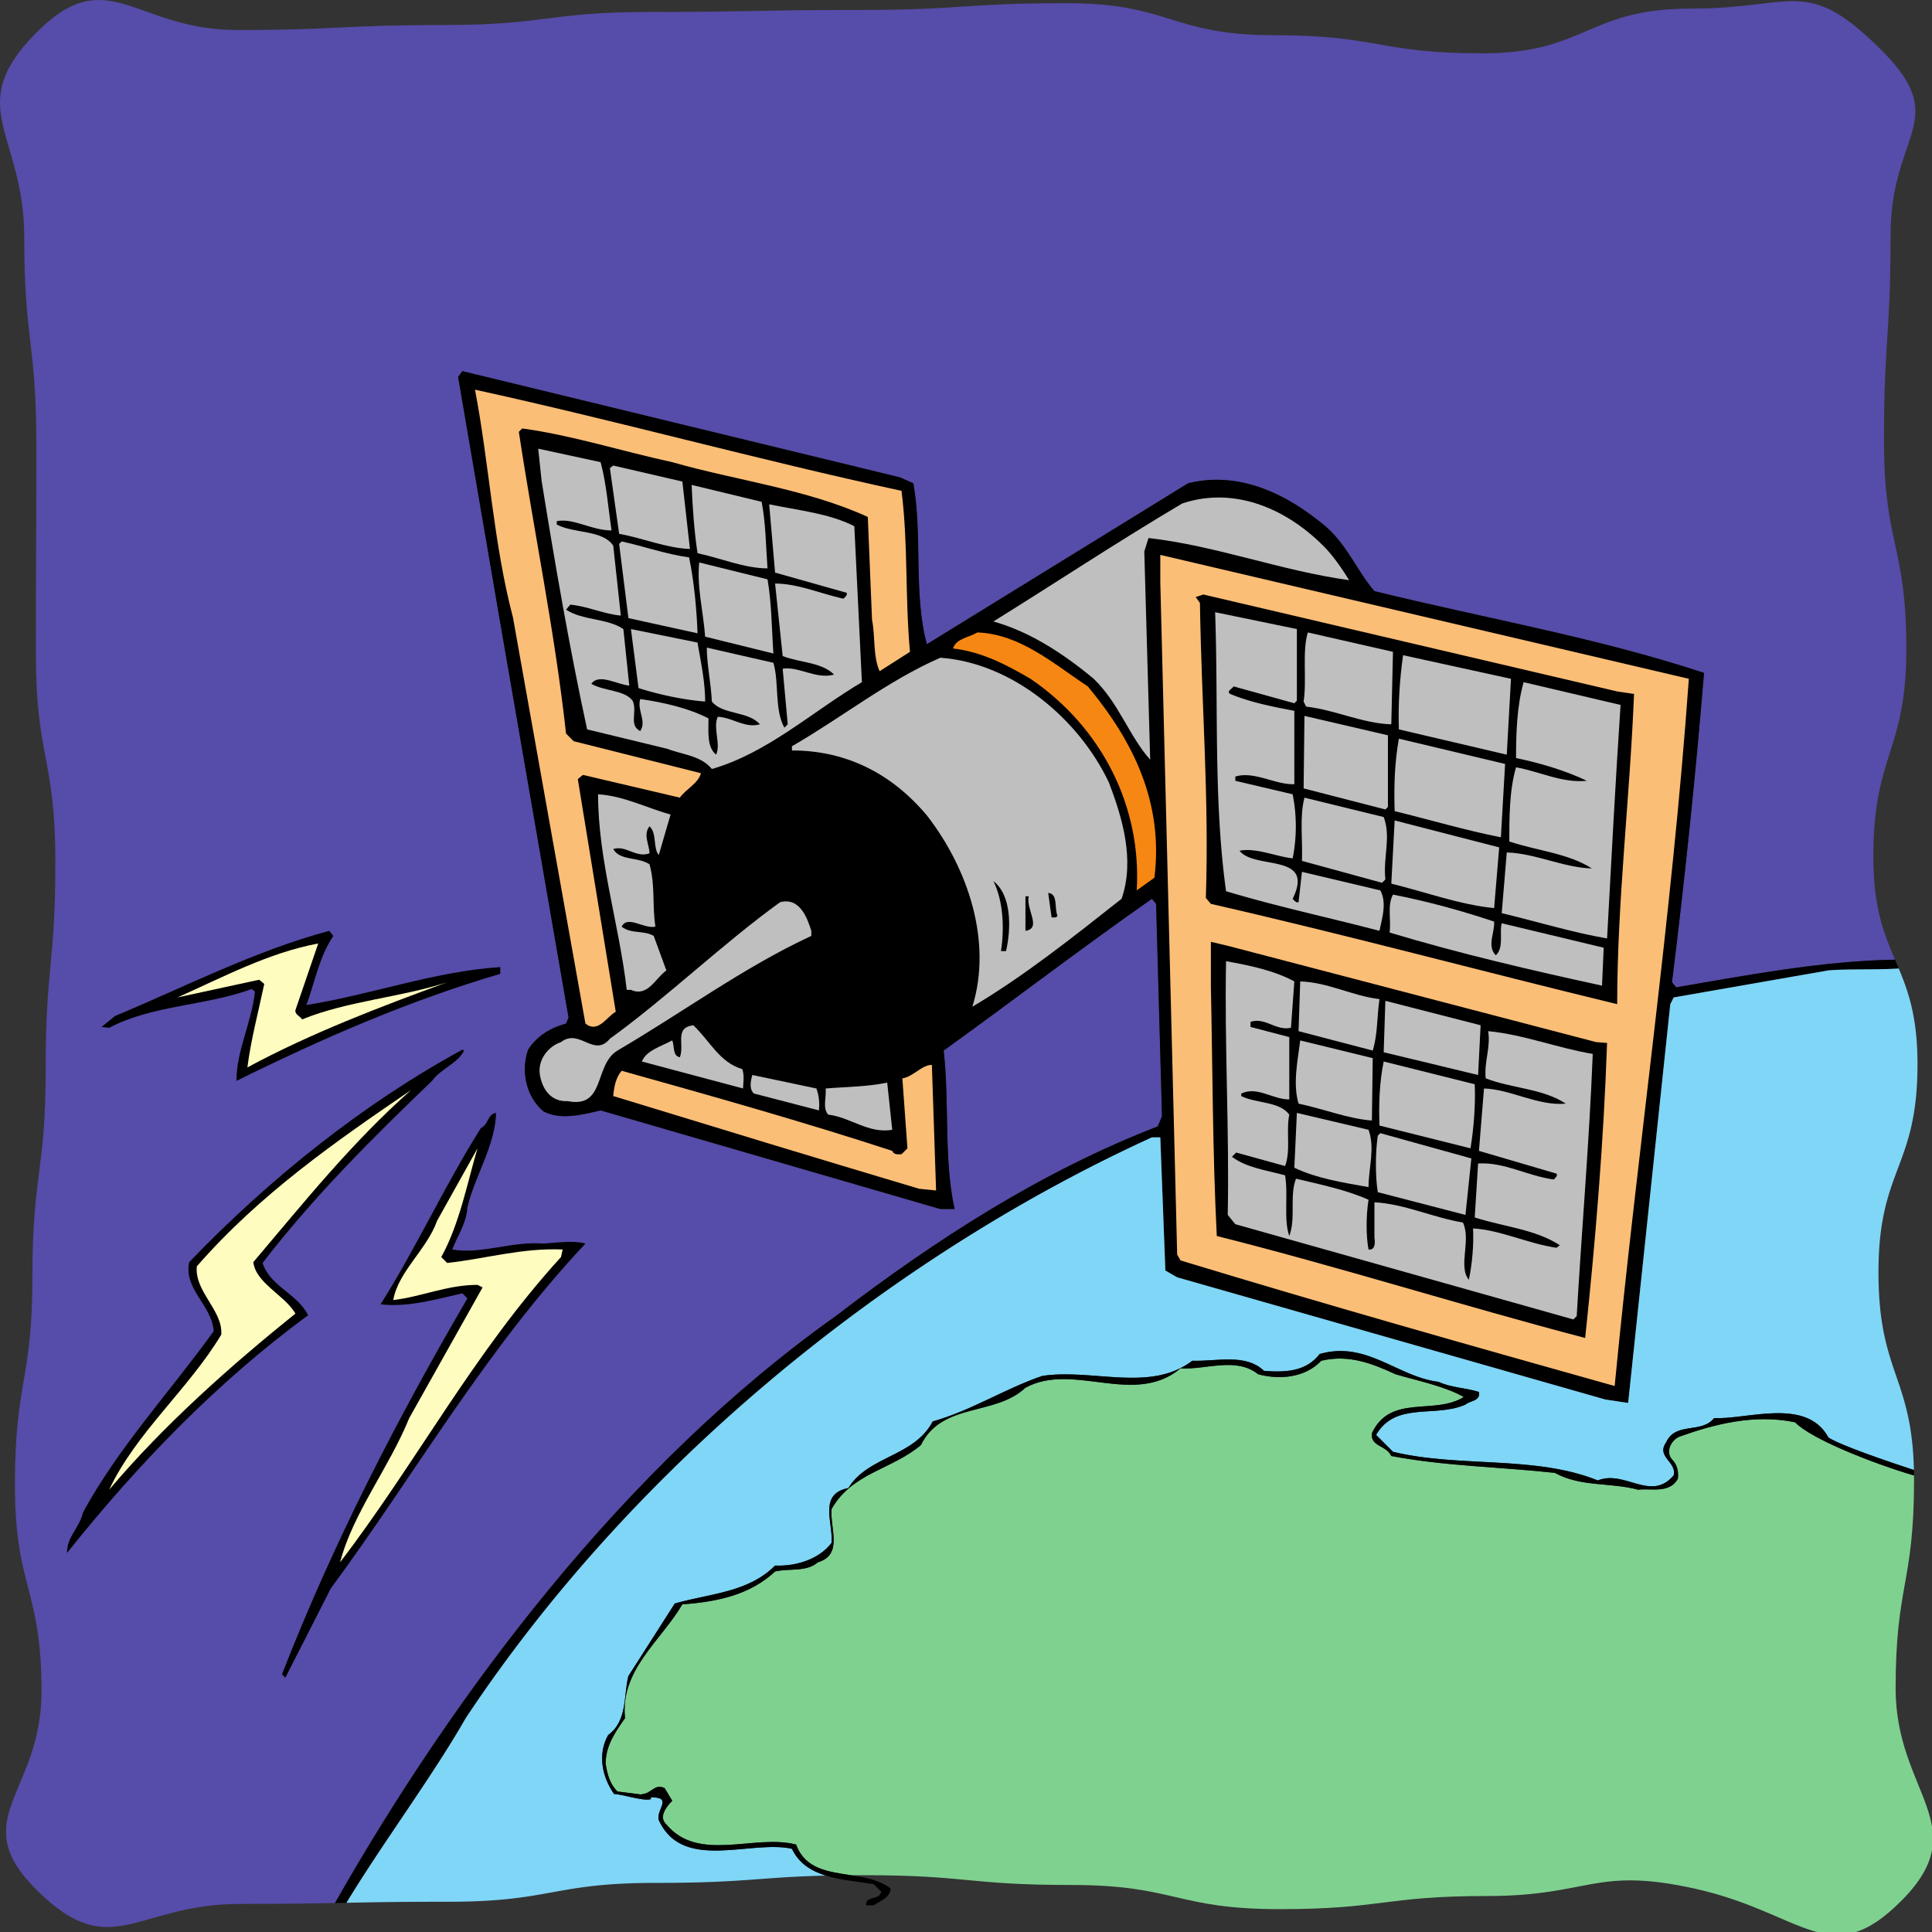
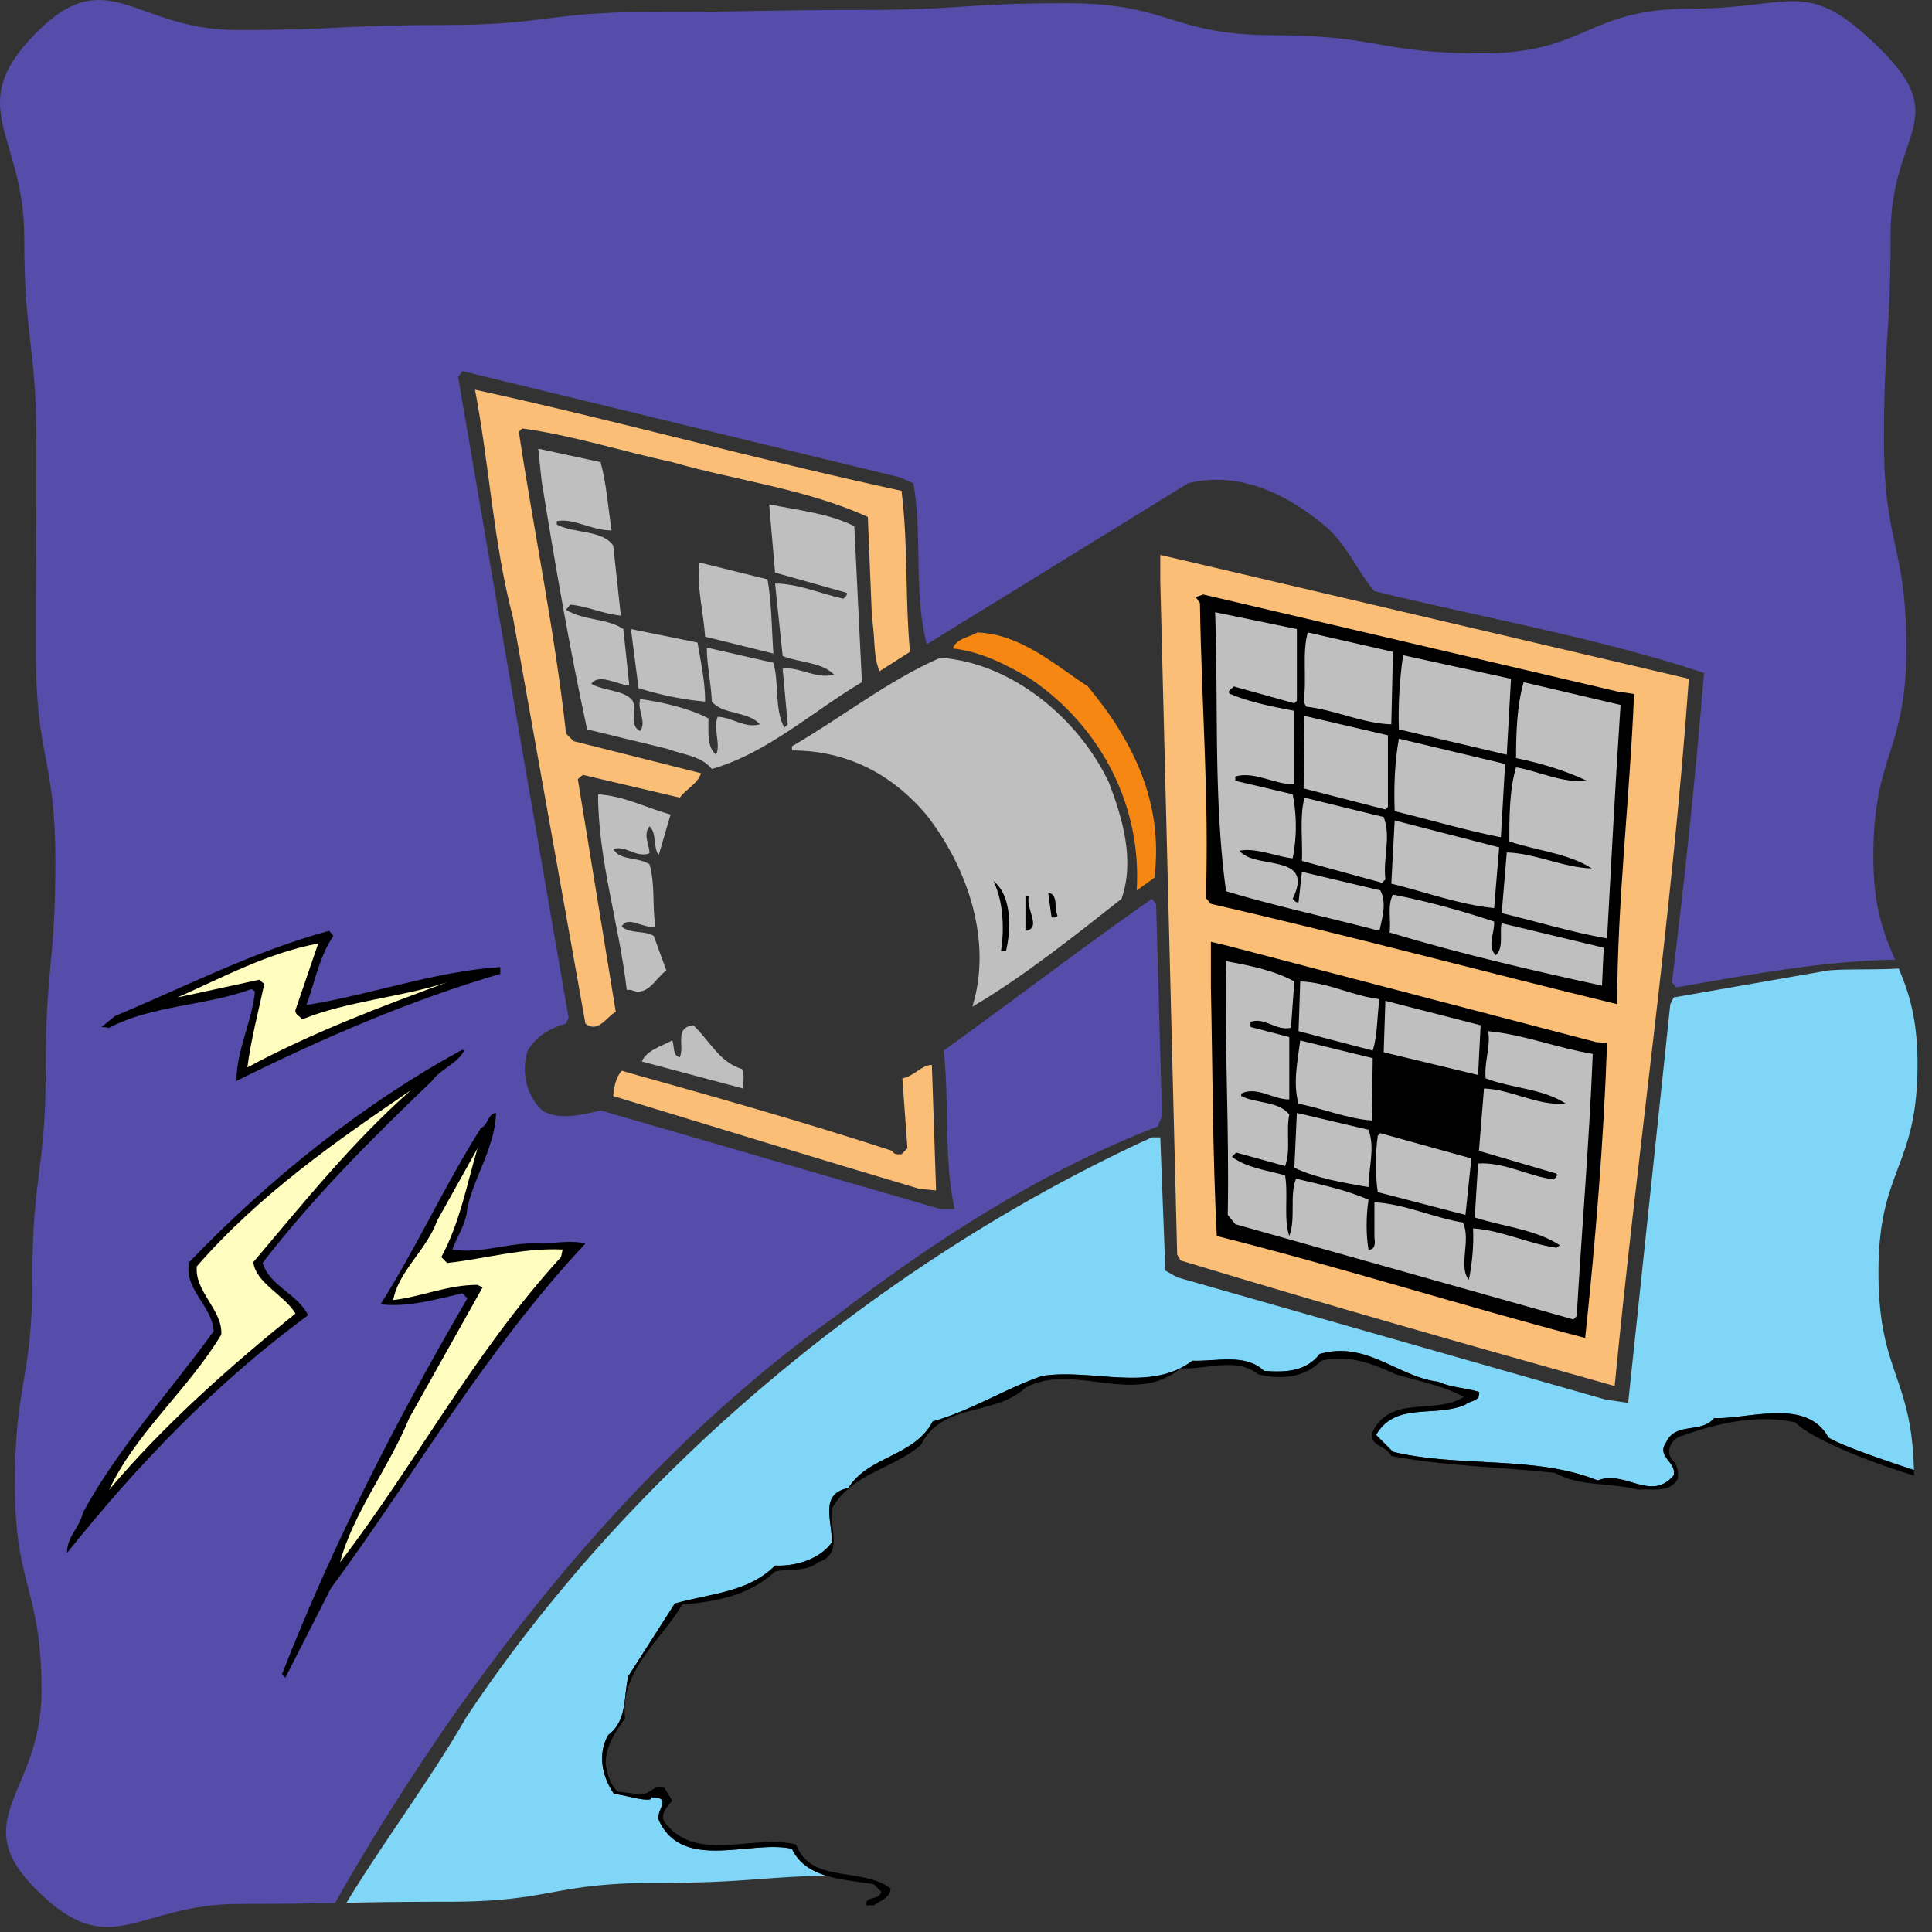
<svg xmlns="http://www.w3.org/2000/svg" width="422.46" height="422.535">
  <rect width="100%" height="100%" fill="#333333" stroke="none" />
  <defs>
    <clipPath id="a">
-       <path d="M131 297h290.89v125.531H131Zm0 0" />
-     </clipPath>
+       </clipPath>
  </defs>
  <path fill="#564ca9" d="M182.757 287.778c22.117-16.957 45.156-31.703 70.41-41.473l.922-2.211-1.29-46.45-.921-1.105c-15.3 10.692-30.414 22.305-45.531 33.18 1.293 11.426 0 24.145 2.398 34.652h-3.133l-74.281-21.566c-3.871.922-8.848 2.21-12.535.184-3.688-3.133-4.977-8.664-3.32-13.457 2.03-3.133 4.98-4.793 8.296-5.715l.555-1.29-15.117-87.367-9.031-52.718.922-1.29 95.664 23.223 2.949 1.293c2.027 11.242 0 24.328 2.95 35.203l57.14-35.203c11.242-2.765 21.75 2.395 30.226 9.582 4.61 4.059 6.82 9.77 10.508 14.012 23.961 5.898 48.66 10.137 72.07 17.879-1.843 22.488-4.238 45.344-7.004 67.644l.918 1.11c14.348-2.45 31.774-5.809 47.856-6.047-2.387-5.602-4.742-11.266-4.742-22.465 0-22.773 7.215-22.773 7.215-45.543 0-22.691-4.891-22.691-4.891-45.379 0-22.59 1.445-22.59 1.445-45.183 0-22.403 13.625-24.926-2.332-40.653-16.183-15.957-18.629-8.738-41.355-8.738-22.781 0-22.781 9.773-45.563 9.773-22.734 0-22.734-3.957-45.468-3.957-22.727 0-22.727-7.007-45.454-7.007-22.671 0-22.671 1.484-45.343 1.484-22.77 0-22.77.434-45.543.434-22.688 0-22.688 2.859-45.375 2.859-22.594 0-22.594 1.09-45.184 1.09-22.406 0-28.258-15.235-43.984.719-15.957 16.183-2.5 21.914-2.5 44.64 0 22.781 2.648 22.781 2.648 45.563 0 22.734-.105 22.734-.105 45.468 0 22.727 4.257 22.727 4.257 45.454 0 22.671-2.117 22.671-2.117 45.343 0 22.77-2.906 22.77-2.906 45.543 0 22.688-3.82 22.688-3.82 45.375 0 22.594 5.82 22.594 5.82 45.184 0 22.406-16.86 27.863-.902 43.594 16.183 15.953 21.527 2.875 44.25 2.875 10.09 0 15.71-.094 20.82-.196 26.277-46.203 63.45-95.652 109.508-128.347" />
-   <path d="M251.878 248.703h1.84l1.11 29.122 2.577 1.476 93.637 26.727 4.977.738 9.214-87.188.739-1.472 33.73-5.899c3.945-.382 10.297-.097 15.488-.43-.27-.648-.543-1.288-.812-1.93-16.082.24-33.508 3.599-47.856 6.048l-.918-1.11c2.766-22.3 5.16-45.156 7.004-67.644-23.41-7.742-48.109-11.98-72.07-17.879-3.687-4.242-5.898-9.953-10.508-14.012-8.476-7.187-18.984-12.347-30.226-9.582l-57.14 35.203c-2.95-10.875-.923-23.96-2.95-35.203l-2.95-1.293-95.663-23.222-.922 1.289 9.03 52.718 15.118 87.368-.555 1.289c-3.316.922-6.265 2.582-8.296 5.715-1.657 4.793-.368 10.324 3.32 13.457 3.687 2.027 8.664.738 12.535-.184l74.281 21.566h3.133c-2.398-10.507-1.105-23.226-2.398-34.652 15.117-10.875 30.23-22.488 45.53-33.18l.923 1.106 1.289 46.449-.922 2.211c-25.254 9.77-48.293 24.516-70.41 41.473-46.059 32.695-83.23 82.144-109.508 128.347.848-.02 1.676-.035 2.512-.05 7.879-13.016 18.761-27.57 26.078-40.376 36.68-55.296 92.715-100.824 150.039-126.996" />
  <path fill="#fbbe76" d="M197.132 107.328c1.476 11.793.738 22.856 1.844 35.204l-6.637 4.238c-1.473-3.317-.922-7.555-1.656-11.242l-.922-22.489c-13.274-6.082-28.57-7.925-42.766-11.98-11.058-2.395-21.933-5.899-32.808-7.371l-.735.738c3.317 21.934 7.926 44.05 10.32 65.984l1.66 1.66 27.833 7.005c-.555 2.21-3.317 3.503-4.61 5.343-7.004-1.656-14.191-3.316-21.195-4.976l-1.11.922 8.297 50.875c-2.027 1.105-3.87 4.793-6.636 2.578l-15.852-88.84c-4.238-16.04-5.16-33.363-8.293-49.77 31.149 6.82 61.746 15.301 93.266 22.121" />
  <path fill="#bfbfbf" d="M131.331 101.059c1.29 4.793 1.656 9.953 2.395 14.93-4.426 0-8.293-2.762-11.98-2.028v.739c3.87 2.027 9.952 1.105 12.347 4.609l1.66 15.297c-3.871-.367-7.188-2.028-11.059-2.395l-.922 1.106c3.688 2.394 9.032 1.843 12.536 4.238l1.289 12.352c-2.582-.184-6.637-2.766-8.297-.372 2.953 1.66 7.191 1.293 9.035 3.688 1.105 2.394-.922 5.344 1.656 6.637 1.477-2.215-.734-4.426 0-7.004 5.164.734 10.692 2.027 14.93 4.238 0 2.95-.367 6.266 1.66 7.926 1.106-2.211-.738-5.899.371-8.293 3.317.183 5.895 2.578 9.215 1.656-2.582-2.95-8.11-2.027-10.508-4.976-.183-4.055-1.105-8.11-1.105-11.797l14.562 3.32c1.29 4.422.184 10.137 2.395 14.191l.738-.738-1.105-12.164c3.5-.555 7.37 2.395 11.242 1.29-2.766-2.767-7.555-2.579-11.242-4.056l-1.66-15.851c4.976 0 9.953 2.21 14.93 3.316.37-.367.92-.734.737-1.289l-15.668-4.422-1.289-14.93c6.266 1.29 13.27 2.028 18.618 4.79l1.656 34.101c-10.875 6.45-20.64 15.485-32.809 18.985-2.394-2.95-6.45-3.133-9.77-4.422l-17.507-4.242c-3.871-17.88-7.004-36.125-9.957-54.375l-.735-7.004 13.641 2.949" />
-   <path fill="#bfbfbf" d="M150.866 120.043c-5.16-.183-10.32-2.394-15.48-3.316l-2.028-14.375.735-.555 15.117 3.504 1.656 14.742m15.668-10.32c.922 4.61.922 9.586 1.293 14.562-4.98 0-10.14-2.214-15.3-3.32-.739-4.789-1.106-10.32-1.29-14.93l15.297 3.688m128.473 17.141c-14.746-2.028-29.121-7.555-43.867-9.215l-.922 2.949 1.289 45.527c-4.61-5.16-6.82-12.347-12.348-17.695-6.637-5.527-14.012-10.32-21.937-12.535 13.64-8.477 27.28-17.508 41.289-25.805 11.613-3.867 23.226 1.293 31.52 9.953 1.843 2.028 3.503 4.426 4.976 6.82m-144.324-4.976c1.105 5.348 1.66 11.43 1.843 16.59l-15.113-3.317-2.027-16.222.55-.551c4.977 1.105 9.586 2.766 14.747 3.5" />
  <path fill="#fbbe76" d="M369.288 148.43c-3.684 51.98-11.242 103.039-16.219 154.648-31.52-8.847-63.406-17.878-94.925-27.464l-.739-1.29-3.687-147.09v-5.898l115.57 27.094" />
  <path fill="#bfbfbf" d="M167.827 126.68c.918 5.16.918 11.059 1.29 16.223l-14.93-3.688c-.372-5.348-1.844-10.875-1.293-16.223l14.933 3.688" />
  <path d="M357.308 151.746c-.922 22.86-3.684 45.348-3.684 67.832-29.676-7.187-58.984-15.113-88.844-21.933l-1.105-1.29c.734-21.937-.922-41.655-1.293-64.515l-.922-1.289 1.66-.555 90.504 21.2 3.684.55" />
  <path fill="#bfbfbf" d="m283.581 153.223-.555.555-13.27-3.688c-.37.555-1.66 1.106-.737 1.656 4.421 1.844 9.214 2.766 14.007 3.688v16.039c-4.054.184-8.847-2.95-12.902-1.66v.922l12.535 2.949a35.82 35.82 0 0 1 0 14.008c-3.504-.367-8.11-2.399-11.613-1.66 3.316 4.242 16.59.37 11.613 10.507.367.368.735.922 1.29.739l.738-6.637 17.14 4.055c1.477 2.765.371 6.082-.183 8.847-11.247-2.949-22.489-5.343-33.547-8.664-2.766-19.906-1.66-41.101-2.395-61.012l17.879 3.688v15.668m-131.055-12.719c.739 4.426 1.66 8.48 1.66 12.903-4.609-.368-9.953-1.473-14.562-2.95l-1.66-12.902 14.562 2.95" />
  <path fill="#f68712" d="M237.866 150.09c9.957 11.98 16.59 25.438 14.563 41.84l-3.871 2.766c1.105-18.246-7.555-35.575-23.223-46.266-5.348-3.133-10.691-5.898-16.957-6.637.734-2.21 3.5-2.394 5.344-3.5 9.402.367 16.59 6.82 24.144 11.797" />
  <path fill="#bfbfbf" d="M304.226 158.383c-6.27-.183-12.168-3.133-18.618-3.871l-.554-1.105c.738-4.793-.367-10.875.922-15.114l18.617 4.239-.367 15.851m25.25 6.637-23.594-5.531c-.184-5.344.183-11.059.922-16.22l23.593 5.161-.921 16.59m-87 6.082c2.949 7.742 5.714 16.957 2.765 25.437-10.508 8.293-21.383 16.957-32.625 23.594 4.422-14.195-.922-30.23-9.953-41.844-7.742-9.214-17.695-14.191-29.492-14.191v-.922c10.875-6.266 21.012-14.375 32.441-19.351 15.668 1.105 30.227 13.269 36.864 27.277m111.882-16.957c-1.105 16.59-2.027 34.097-2.949 51.058-7.555-1.293-15.297-3.687-23.039-5.53l1.106-13.27c6.27.183 12.351 3.316 18.617 3.5-5.16-3.317-11.98-3.871-18.063-5.899 0-5.16 0-11.242 1.473-16.219 5.16.922 10.137 3.5 15.484 2.95-4.61-2.211-10.136-3.871-15.484-4.977 0-5.348.184-11.43 1.66-16.59l21.195 4.977m-50.871 22.305-.554.55-17.88-4.605.184-15.856 18.25 4.243v15.668m24.7 6.632c-7.56-1.472-15.668-3.867-23.227-5.715-.184-5.527 0-10.687.922-15.847l23.226 5.527-.921 16.035m-181.559-4.976-2.582 8.847c-1.29-1.472-.367-4.793-2.027-6.265-1.473 1.844 0 4.054 0 5.898-2.946 1.106-5.16-1.844-7.926-.922 1.476 2.578 5.347 1.66 7.926 3.317 1.293 4.61.554 8.847 1.293 13.64-2.583.555-6.086-2.582-7.375 0 2.027 1.66 4.792.739 7.003 2.028l2.766 7.558c-2.394 1.657-4.055 5.899-7.742 4.239h-.922c-1.656-14.38-6.266-28.387-6.266-42.762 5.715.367 10.508 2.95 15.852 4.422m155.937.554c1.66 4.422-.183 8.848.368 13.641l-.735.734-17.511-4.793c.183-4.605-.555-9.582.55-13.824l17.328 4.242m24.145 19.907c-7.555-.739-14.93-3.504-22.484-5.344l.734-13.824 22.855 5.894-1.105 13.274" />
  <path d="M219.987 207.969h-1.105c.738-4.793.555-10.875-1.66-15.3 4.058 3.132 3.87 10.507 2.765 15.3m11.246-7.742c-.183.55-.921.367-1.293.367l-.734-5.348c2.211.188 1.29 3.32 2.027 4.98" />
  <path fill="#bfbfbf" d="M326.71 201.516c.184 2.394-1.656 5.344.371 7.371 1.844-1.656.734-5.16 1.29-7.004l22.304 5.348-.371 8.293c-15.297-3.317-31.149-7.004-46.45-11.614.372-2.761-.55-5.898.739-8.293 7.554 1.477 14.93 3.5 22.117 5.899" />
  <path d="M224.964 195.985c-.735 2.765 2.95 7.004-.735 7.558v-7.558h.735" />
-   <path fill="#bfbfbf" d="M177.41 203.543v1.106c-14.747 6.82-28.2 16.773-42.395 25.07-5.16 3.133-2.578 12.715-10.875 11.059-3.684.183-5.528-2.582-6.082-5.715-.551-3.32 1.843-6.27 4.609-7.192 4.055-3.132 7.187 3.504 10.691-.734 12.72-9.219 24.7-20.828 37.23-29.86 4.243-1.109 5.9 3.317 6.821 6.266" />
+   <path fill="#bfbfbf" d="M177.41 203.543v1.106" />
  <path d="M72.897 204.649c-3.132 4.61-4.054 10.136-5.898 15.113 14.012-2.21 28.02-7.371 42.395-8.293v1.473c-20.09 5.902-39.075 14.195-57.692 23.41 0-6.633 3.317-12.719 4.055-19.54l-.738-.55c-9.954 3.688-21.75 3.5-31.149 8.477l-1.66-.184 2.95-2.395c15.484-6.453 30.413-14.191 46.816-18.617l.921 1.106m276.118 23.222 2.394.188c-.734 21.562-2.578 43.683-4.789 64.512-26.73-7.004-53.457-15.48-80.55-22.301-.923-17.88-.923-37.418-1.29-54.375v-9.957l3.867.922 80.368 21.011" />
  <path fill="#fffcbf" d="M64.604 220.867c-.183.922.922 1.293 1.477 2.032 9.953-4.055 21.563-4.793 31.703-8.114-14.562 5.348-29.676 11.063-43.687 18.618.738-5.899 2.398-12.164 3.687-18.246l-1.105-.922-17.88 3.87c9.954-4.425 19.907-9.769 30.782-11.796l-4.977 14.558" />
  <path fill="#bfbfbf" d="m283.026 214.602-.738 10.137c-3.316.738-5.71-2.395-8.848-1.29v1.106l8.48 2.215v13.637c-3.687 0-7.003-2.95-10.507-1.29v.551c3.32 1.66 8.297 1.11 10.508 4.059-.738 3.5.367 7.926-.922 11.242l-10.691-2.95-.922.923c3.133 2.398 7.558 2.949 11.613 4.054.738 4.239-.367 9.586.922 13.274 1.473-3.871 0-8.852 1.473-12.535 5.347 1.289 10.875 2.394 15.855 4.609-.555 3.5-.555 7.926 0 10.875 1.473.184 1.473-1.477 1.29-2.582v-7.742c6.636.37 12.718 3.32 19.35 4.426 1.844 3.867-1.105 9.582 1.294 12.53.738-3.5 1.105-7.741.921-11.241 6.083.367 11.98 3.316 18.247 4.238l.738-.555c-5.344-3.5-12.348-4.054-18.617-6.078l.738-11.8c5.715-.368 10.875 2.765 16.59 3.503.183-.367.918-.738.55-1.289l-16.956-4.976 1.105-13.641c5.898.184 11.797 3.871 17.879 3.316-4.977-3.316-11.797-3.316-17.508-5.527-.371-3.687 1.106-6.637.55-10.324 7.743.738 15.114 3.687 22.856 4.976-.738 18.985-2.394 38.157-3.504 57.325l-.734.738-73.914-20.828-1.66-2.028c.37-18.617-.735-37.234-.367-55.48 5.16.922 10.507 2.027 14.93 4.422" />
  <path fill="#bfbfbf" d="M301.644 218.473c-.555 3.687-.372 7.742-1.477 11.246l-16.219-4.242.367-10.875c6.082.183 11.247 3.133 17.329 3.871m21.566 16.59-20.645-4.977.368-11.242 20.828 5.344-.551 10.875m-160.914-1.289c.55 1.289.183 3.316.183 4.238l-22.117-5.898c.922-2.395 4.239-3.32 6.633-4.61.555 1.29 0 3.32 1.66 3.688 1.106-2.766-1.289-6.453 2.95-7.004 3.687 3.5 5.714 8.11 10.69 9.586m137.688 11.242c-5.16-.367-10.691-2.582-16.035-3.688-1.289-4.421-.183-9.398.367-13.824l15.852 3.871-.184 13.64" />
  <path d="M101.468 229.719c-1.29 2.762-4.977 3.871-7.004 6.633-13.27 12.719-25.988 25.437-37.047 39.812 1.656 5.164 7.555 6.637 9.953 11.43-20.09 14.746-37.418 32.809-52.715 51.98 0-3.687 2.578-5.164 3.5-8.847 7.559-14.008 18.985-26.36 28.57-39.629-.367-5.715-6.636-9.219-5.347-15.117 17.695-18.43 38.34-34.836 59.723-46.45l.367.188" />
-   <path fill="#bfbfbf" d="M322.472 237.09c.183 4.422-.184 9.399-.922 14.008l-19.906-4.977c-.184-4.609 0-9.586.921-14.007l19.907 4.976" />
  <path fill="#fbbe76" d="m204.69 260.313-3.687-.367c-22.3-6.637-44.606-13.457-66.91-20.278.187-2.023.554-4.054 1.844-5.527 19.722 5.527 40 11.242 59.167 17.512.368.922 1.29.738 2.028.738l1.293-1.293-1.11-15.297c2.399-.371 4.243-2.95 6.454-2.95l.921 27.462" />
-   <path fill="#bfbfbf" d="M178.515 238.012c.554 1.473.738 3.133.554 4.793l-14.191-3.688c-1.11-.921-.738-2.765-.371-4.054l14.008 2.949m16.589 9.031c-5.16.922-9.214-2.765-14.007-3.316-1.29-1.477-.368-3.688-.555-5.715 4.426-.367 9.219-.367 13.457-1.289l1.105 10.32" />
  <path fill="#fffcbf" d="M89.858 238.38c-12.902 11.429-23.226 24.331-34.468 37.6.55 4.61 6.82 7.188 9.214 11.247-14.19 11.426-28.753 24.328-40.734 38.523 5.899-12.535 17.324-21.937 24.516-33.918.367-5.343-5.899-9.398-5.348-14.93 13.824-15.85 30.598-27.464 46.82-38.523" />
  <path d="M108.472 243.356c-.184 7.187-4.606 13.64-6.266 20.644-.184 3.504-2.21 6.27-3.316 9.219 6.449 1.106 12.902-1.844 19.906-1.293 2.95-.184 6.637-.738 9.215 0-22.117 23.594-37.047 50.137-55.664 75.387l-9.953 19.539-.739-.735c11.059-28.386 25.067-55.667 40.551-82.21l-1.105-1.106c-5.715 1.293-11.98 3.133-17.88 2.399 7.926-12.536 14.008-25.993 21.934-38.524 1.66-.738 1.477-3.137 3.317-3.32" />
  <path fill="#bfbfbf" d="M299.249 247.043c1.473 4.055 0 8.297 0 12.535-5.164-.921-11.246-1.843-16.223-4.238l.555-11.984 15.668 3.687m21.195 18.617-19.172-4.976c-.55-3.504-.55-8.48 0-12.352l.555-.55 19.906 5.527-1.289 12.351" />
  <path fill="#fffcbf" d="m96.491 274.875 1.293 1.29c8.477-.919 16.219-3.317 25.25-2.946l-.367 1.656c-19.172 21.016-31.52 44.79-48.293 66.727 2.766-10.692 10.691-20.645 15.113-31.52 5.348-9.586 10.692-18.984 16.035-28.57l-1.105-.555c-6.633 0-12.164 2.582-18.43 3.32 1.106-6.269 7.371-11.058 9.582-17.327l8.848-15.852c-2.211 7.375-3.871 16.406-7.926 23.777" />
  <path fill="#7fd6f7" d="M173.17 404.27c-8.847-2.028-23.593 4.976-28.937-5.899-1.293-2.21 2.95-5.16-1.293-5.343a2.298 2.298 0 0 0-.617-.02v.395c-1.476.55-6.386-1.114-8.043-1.114-2.582-3.687-3.687-8.664-1.293-12.902 4.239-3.133 3.32-8.48 4.426-12.902l10.137-15.852c7.742-2.21 16.035-2.398 21.933-8.297 4.426.188 9.586-1.289 12.352-4.976.367-4.422-2.95-10.688 3.684-11.98 4.242-7.005 14.378-6.821 18.433-14.56 8.48-2.398 15.852-7.19 23.961-9.956 11.059-1.657 23.594 3.687 32.809-3.317 5.347.184 11.613-1.656 15.668 2.211 4.609.371 9.218.188 12.168-3.683 10.32-2.95 16.957 4.976 25.988 6.082 2.766 1.289 5.898 1.289 8.848 2.21.367 2.028-1.844 1.844-2.95 2.766-6.636 2.95-15.3-.738-19.539 6.637l3.688 3.683c14.375 3.504 31.152.739 44.789 6.27 5.898-2.398 11.613 4.789 16.59-1.11.738-2.949-3.871-4.054-1.66-7.187 2.027-4.605 7.742-1.844 10.507-5.344 7.188.368 20.192-4.609 24.985 4.239 2.383 1.59 12.07 4.949 18.703 7.12-.485-20.55-7.75-21.288-7.75-43.261 0-22.73 8.535-22.73 8.535-45.457 0-10.191-1.953-15.797-4.102-20.945-5.191.332-11.543.047-15.488.43l-33.73 5.898-.739 1.472-9.214 87.188-4.977-.738-93.637-26.727-2.578-1.476-1.11-29.122h-1.84c-57.323 26.172-113.358 71.7-150.038 126.997-7.317 12.804-18.2 27.359-26.078 40.375 5.52-.114 11.207-.227 22.23-.227 22.735 0 22.735-4.125 45.473-4.125 19.547 0 22.293-1.246 37.14-1.594-3.16-.98-5.91-2.633-7.433-5.86" />
  <g clip-path="url(#a)" transform="translate(.57 .004)">
    <path fill="#7fd190" d="M413.934 369.203c0-22.777 4.03-22.777 4.03-45.558 0-.348-.003-.676-.01-1.012-8.63-2.54-22.423-7.903-26.009-11.633-8.847-1.844-17.511.367-25.254 3.133-1.84.738-3.132 3.316-1.656 4.976 1.106 1.106 1.473 2.582 1.29 4.239-1.845 3.32-5.9 2.027-8.665 2.398-6.265-1.66-12.531-.555-18.246-3.687-11.797-1.29-24.148-1.473-35.758-3.688-1.11-2.394-4.61-2.027-4.242-4.976 4.055-8.665 13.64-3.872 20.094-7.926-4.242-2.395-9.953-3.5-14.934-4.977-4.789-2.21-10.136-4.422-16.219-2.949-3.5 3.687-9.03 4.238-13.824 2.95-4.793-3.872-11.426-.923-16.957-1.29-10.136 8.477-23.41-1.476-33.914 4.238-6.637 6.27-18.25 3.133-22.855 12.536-6.27 5.343-15.117 6.082-19.54 14.007-.37 4.239 2.579 9.954-2.949 11.614-2.582 2.21-6.27 1.289-9.402 2.027-5.527 5.16-12.719 6.633-20.273 7.188-4.793 8.109-13.641 14.378-12.536 24.882-2.21 3.133-4.238 6.082-4.238 9.953.367 2.399.922 4.426 2.578 6.082l5.407.688c-.016-.047-.043-.078-.059-.133 2.027 0 2.766-2.394 4.977-1.289l1.656 2.766c-1.106 1.105-3.133 3.5-1.29 5.16 7.005 8.476 19.356 2.027 28.387 4.422 1.934 5.344 6.954 5.918 11.985 6.699.91-.004 1.847-.008 2.84-.008 22.672 0 22.672 2.14 45.34 2.14 22.773 0 22.773 5.282 45.546 5.282 22.688 0 22.688-2.867 45.375-2.867 22.59 0 23.5-6.5 45.551-1.586 23.774 5.3 29.496 18.383 45.227 2.43 15.957-16.184-1.453-23.504-1.453-46.231" />
  </g>
  <path d="M418.507 321.442c-6.633-2.172-16.32-5.532-18.703-7.121-4.793-8.848-17.797-3.871-24.985-4.239-2.765 3.5-8.48.739-10.507 5.344-2.211 3.133 2.398 4.238 1.66 7.188-4.977 5.898-10.692-1.29-16.59 1.109-13.637-5.531-30.414-2.766-44.79-6.27l-3.687-3.683c4.239-7.375 12.903-3.688 19.54-6.637 1.105-.922 3.316-.738 2.949-2.766-2.95-.921-6.082-.921-8.848-2.21-9.031-1.106-15.668-9.032-25.988-6.082-2.95 3.87-7.559 4.054-12.168 3.683-4.055-3.867-10.32-2.027-15.668-2.21-9.215 7.003-21.75 1.66-32.809 3.316-8.11 2.765-15.48 7.558-23.96 9.957-4.056 7.738-14.192 7.554-18.434 14.558-6.633 1.293-3.317 7.559-3.684 11.98-2.766 3.688-7.926 5.165-12.352 4.977-5.898 5.899-14.191 6.086-21.933 8.297l-10.137 15.852c-1.105 4.422-.187 9.77-4.426 12.902-2.394 4.238-1.289 9.215 1.293 12.902 1.657 0 6.567 1.664 8.043 1.114v-.395c.215-.015.426-.02.617.02 4.243.183 0 3.132 1.293 5.343 5.344 10.875 20.09 3.871 28.938 5.899 1.523 3.226 4.273 4.879 7.433 5.86 3.336 1.03 7.133 1.316 10.446 1.882l1.66 1.66c-.555 2.027-3.504.735-3.32 2.95h1.66c1.289-.923 3.687-1.66 3.687-3.688-2.402-1.836-5.535-2.402-8.66-2.887-5.031-.781-10.05-1.355-11.984-6.7-9.031-2.394-21.383 4.056-28.387-4.421-1.844-1.66.184-4.055 1.29-5.16L145.338 391c-2.211-1.105-2.95 1.29-4.977 1.29.016.054.043.085.059.132l-5.406-.687c-1.657-1.657-2.211-3.684-2.578-6.082 0-3.871 2.027-6.82 4.238-9.954-1.106-10.503 7.742-16.773 12.535-24.882 7.555-.555 14.746-2.028 20.273-7.188 3.133-.738 6.82.184 9.403-2.027 5.527-1.66 2.578-7.375 2.949-11.613 4.422-7.926 13.27-8.665 19.539-14.008 4.605-9.403 16.219-6.266 22.855-12.535 10.504-5.715 23.778 4.238 33.915-4.239 5.53.367 12.164-2.582 16.957 1.29 4.793 1.288 10.324.738 13.824-2.95 6.082-1.473 11.43.738 16.219 2.95 4.98 1.476 10.69 2.581 14.933 4.976-6.453 4.055-16.039-.738-20.094 7.926-.367 2.949 3.133 2.582 4.243 4.976 11.609 2.215 23.96 2.399 35.757 3.688 5.715 3.133 11.98 2.027 18.246 3.687 2.766-.37 6.82.922 8.665-2.398.183-1.656-.184-3.133-1.29-4.238-1.476-1.66-.183-4.239 1.657-4.977 7.742-2.766 16.406-4.977 25.254-3.133 3.586 3.73 17.379 9.094 26.007 11.633-.004-.402-.004-.809-.015-1.195" />
</svg>